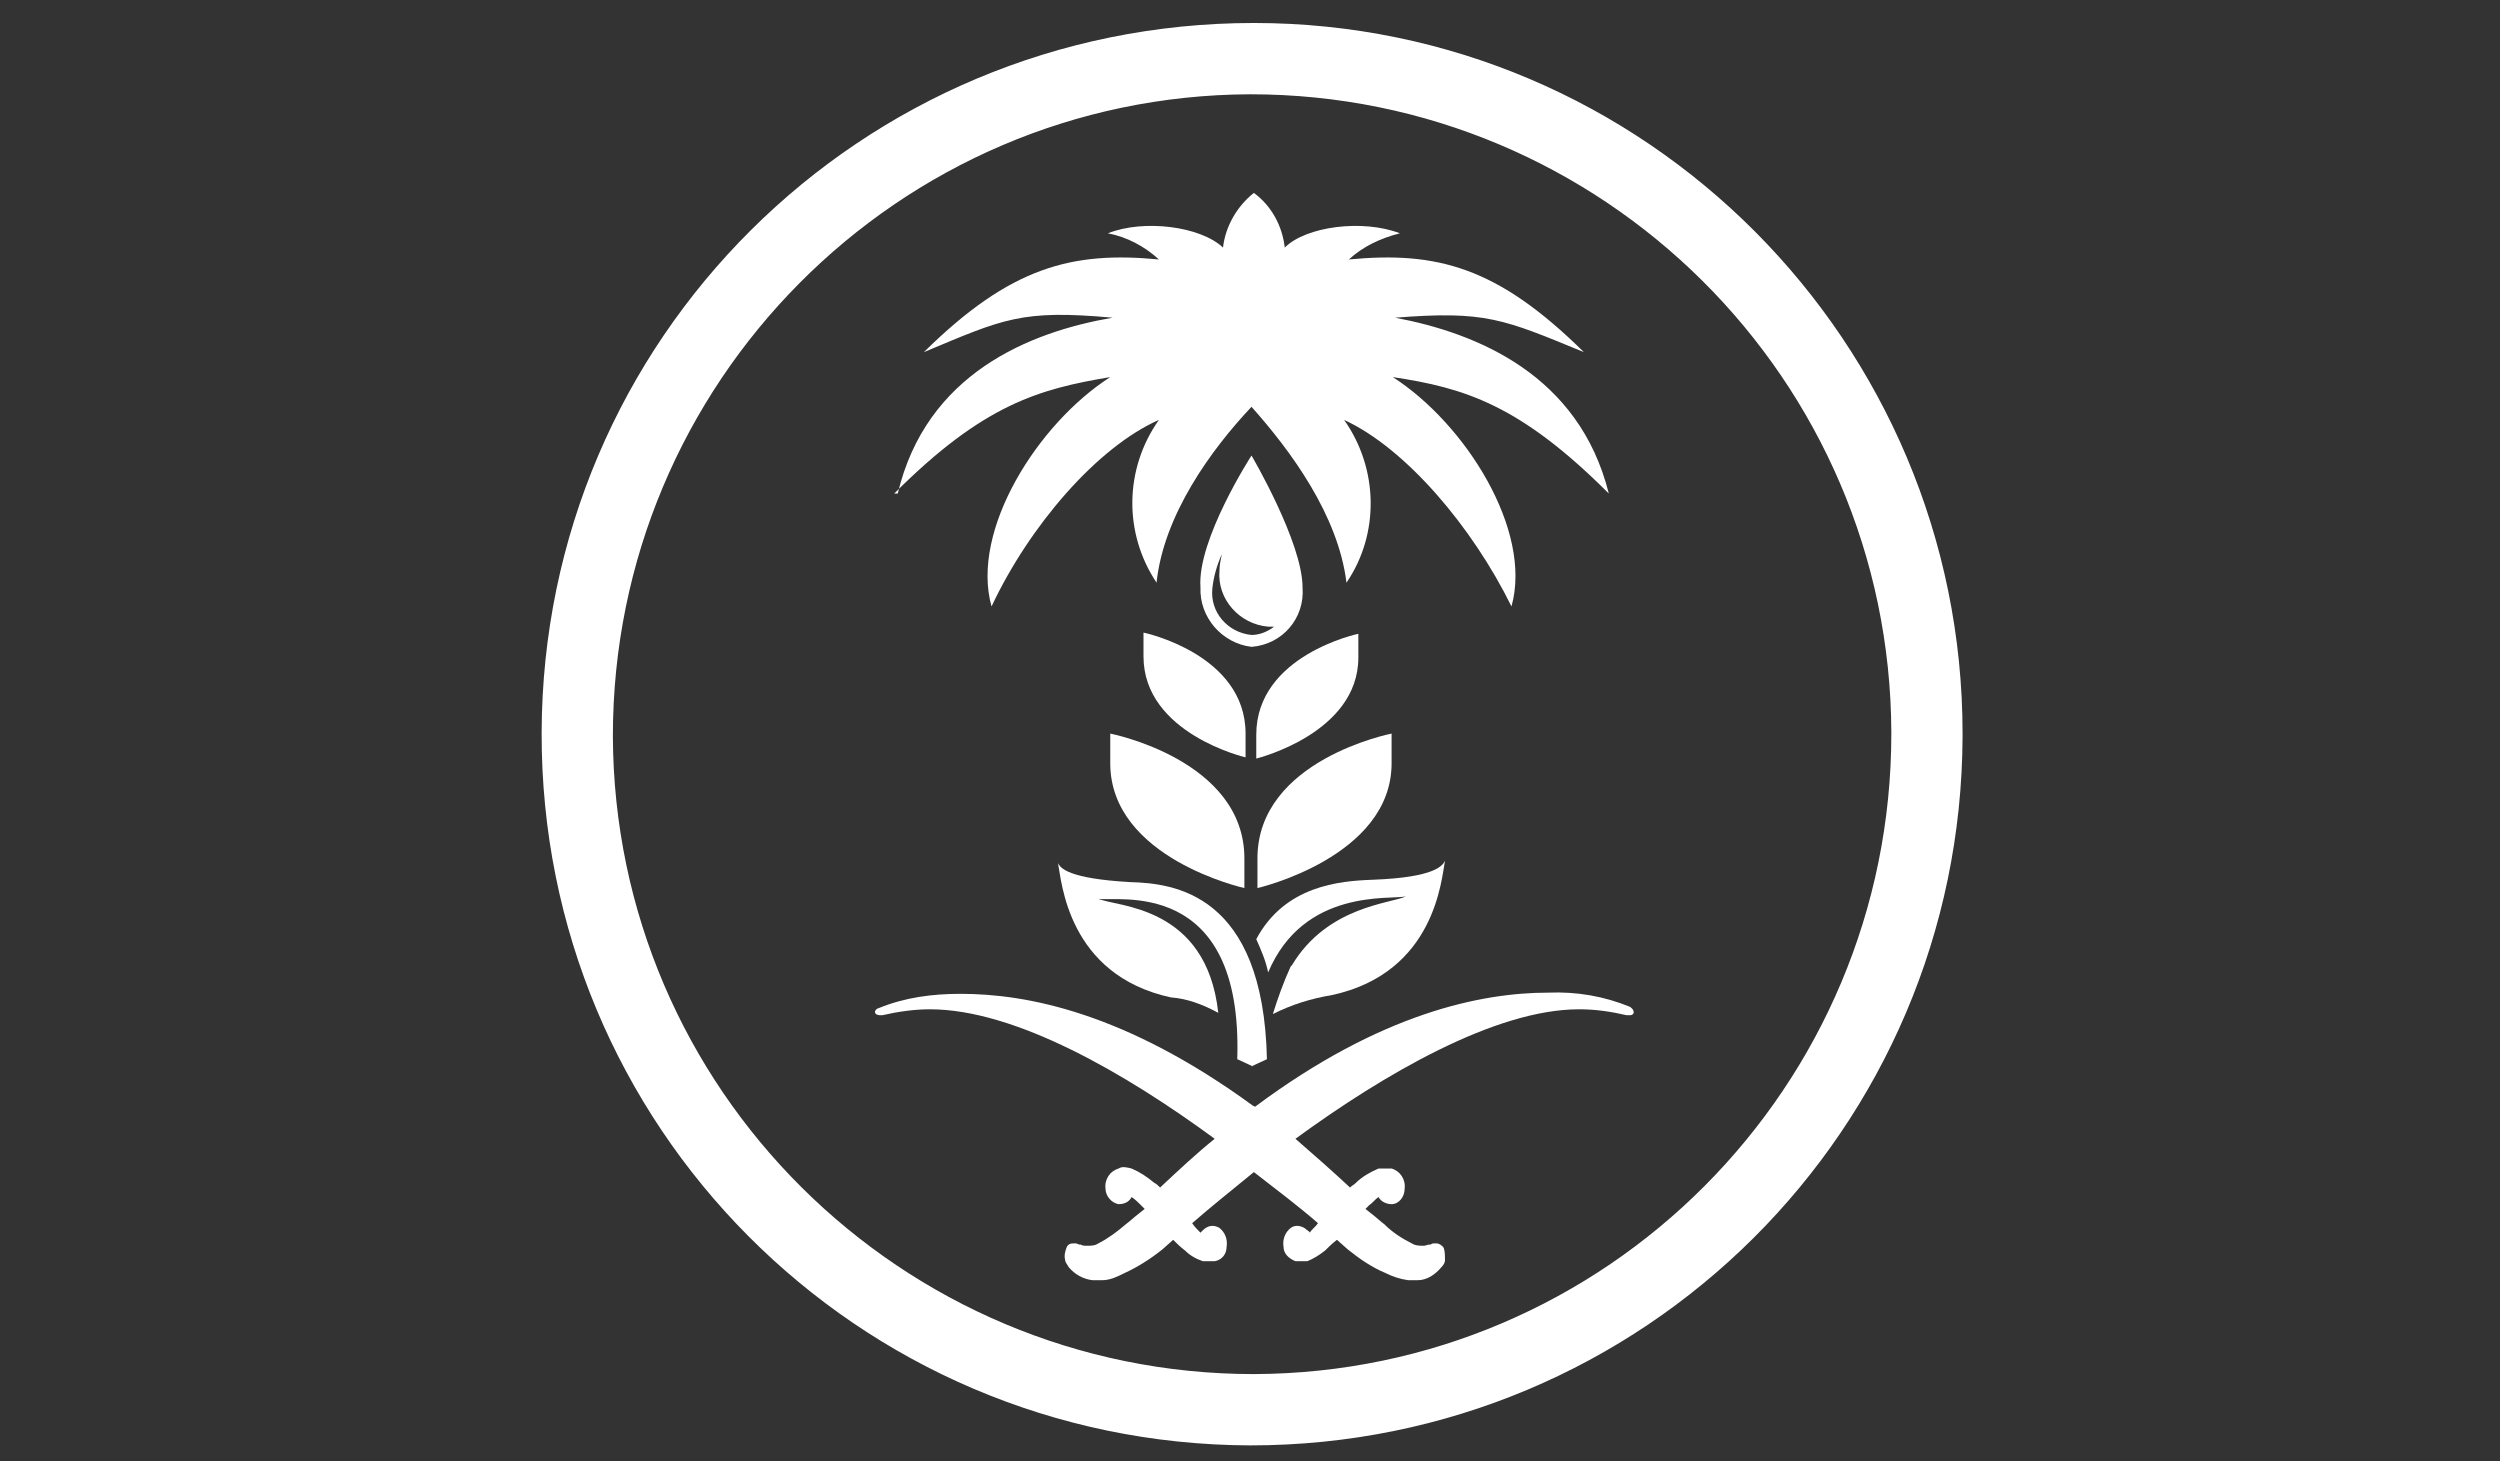
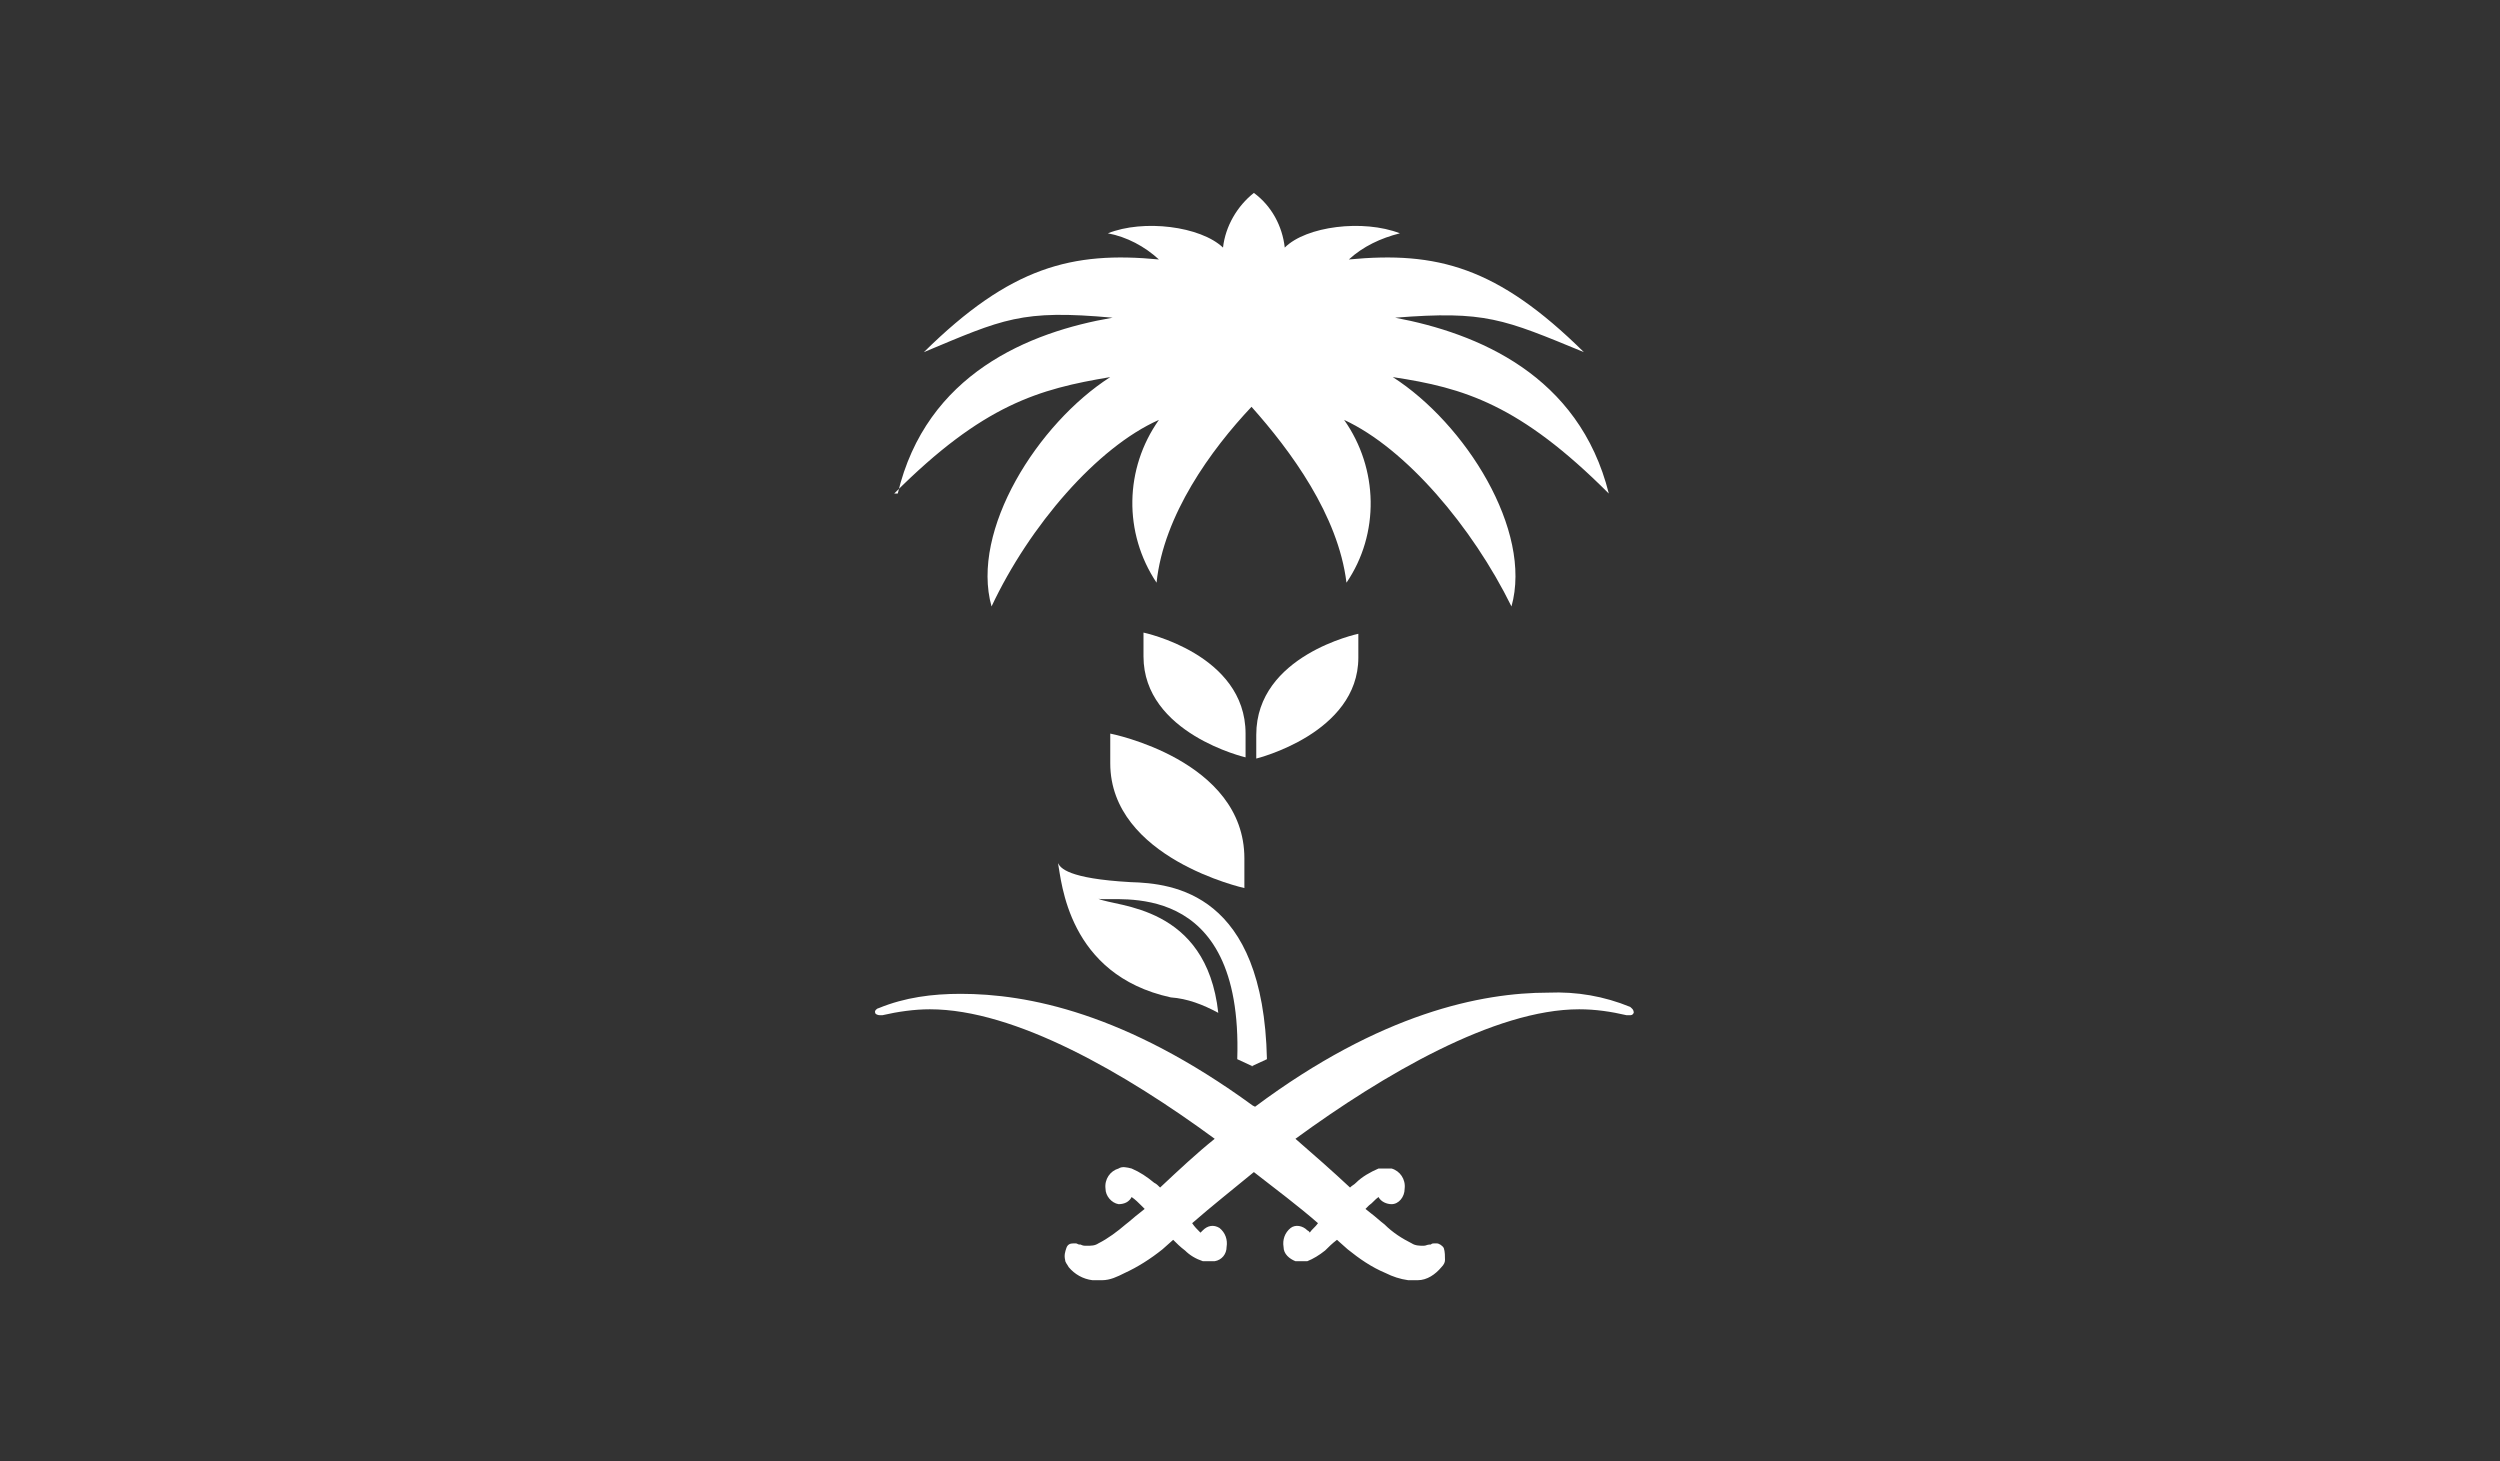
<svg xmlns="http://www.w3.org/2000/svg" width="154" height="90" viewBox="0 0 154 90" fill="none">
  <rect x="0" y="0" width="154" height="90" fill="#333333" stroke="none" />
  <g clip-path="url(#clip0_1940_3552)">
-     <path d="M77.239 1.416C53.036 1.416 33.439 20.887 33.365 45.116C33.292 69.345 52.816 88.963 77.02 89.036C101.224 89.036 120.821 69.565 120.894 45.336C120.894 45.336 120.894 45.263 120.894 45.189C120.894 21.107 101.37 1.416 77.239 1.416ZM77.239 84.644C55.522 84.644 37.826 67.076 37.753 45.336C37.753 23.595 55.302 5.881 77.02 5.808C98.737 5.808 116.433 23.376 116.506 45.116C116.506 45.116 116.506 45.116 116.506 45.189C116.506 66.93 98.957 84.571 77.239 84.644Z" fill="white" />
    <path d="M100.419 62.025C98.811 61.367 97.129 61.074 95.374 61.147C91.279 61.147 85.064 62.391 77.313 68.174L77.166 68.101C69.342 62.391 63.273 61.22 59.178 61.22C57.423 61.22 55.741 61.44 54.133 62.099C54.059 62.099 53.84 62.245 53.913 62.391C53.913 62.465 54.059 62.538 54.206 62.538C54.206 62.538 54.279 62.538 54.352 62.538C55.303 62.318 56.326 62.172 57.277 62.172C62.542 62.172 69.342 66.124 74.826 70.15C73.73 71.029 72.633 72.054 71.463 73.152C71.317 73.005 71.243 72.932 71.097 72.859C70.658 72.493 70.22 72.2 69.708 71.981C69.415 71.907 69.123 71.834 68.903 71.981C68.391 72.127 68.026 72.639 68.099 73.225C68.099 73.664 68.465 74.103 68.903 74.177C69.269 74.177 69.561 74.03 69.708 73.737C69.927 73.884 70.147 74.103 70.293 74.25L70.512 74.469L70.147 74.762C69.854 74.982 69.635 75.201 69.342 75.421C68.83 75.86 68.245 76.299 67.66 76.592C67.441 76.739 67.222 76.739 66.929 76.739C66.783 76.739 66.71 76.739 66.564 76.665H66.49C66.417 76.665 66.344 76.592 66.271 76.592C66.271 76.592 66.198 76.592 66.125 76.592C65.905 76.592 65.759 76.665 65.686 76.885C65.613 77.105 65.54 77.324 65.613 77.617C65.613 77.763 65.759 77.91 65.832 78.056C66.198 78.495 66.71 78.788 67.295 78.861C67.368 78.861 67.514 78.861 67.587 78.861C67.66 78.861 67.807 78.861 67.88 78.861C68.391 78.861 68.83 78.642 69.269 78.422C70.073 78.056 70.878 77.544 71.609 76.958L72.267 76.373C72.486 76.592 72.706 76.812 72.998 77.031C73.291 77.324 73.656 77.544 74.095 77.69C74.241 77.69 74.314 77.69 74.461 77.69C74.461 77.69 74.534 77.69 74.607 77.69C74.607 77.69 74.753 77.69 74.826 77.69C75.265 77.617 75.558 77.251 75.558 76.812C75.631 76.373 75.484 75.933 75.119 75.641C74.753 75.421 74.388 75.494 74.095 75.787C74.095 75.787 74.022 75.86 73.949 75.933C73.73 75.714 73.583 75.567 73.437 75.348C74.607 74.323 75.996 73.225 77.239 72.2C78.556 73.225 80.018 74.323 81.188 75.348C81.042 75.567 80.823 75.714 80.676 75.933C80.676 75.933 80.676 75.86 80.53 75.787C80.237 75.494 79.799 75.421 79.506 75.641C79.141 75.933 78.994 76.373 79.067 76.812C79.067 77.251 79.433 77.544 79.799 77.69C79.799 77.69 79.945 77.69 80.018 77.69C80.018 77.69 80.091 77.69 80.164 77.69C80.311 77.69 80.457 77.69 80.53 77.69C80.896 77.544 81.261 77.324 81.627 77.031C81.846 76.812 82.066 76.592 82.358 76.373L83.016 76.958C83.747 77.544 84.479 78.056 85.356 78.422C85.795 78.642 86.234 78.788 86.745 78.861C86.819 78.861 86.965 78.861 87.038 78.861C87.111 78.861 87.257 78.861 87.33 78.861C87.915 78.861 88.427 78.495 88.793 78.056C88.939 77.91 89.012 77.763 89.012 77.617C89.012 77.397 89.012 77.105 88.939 76.885C88.866 76.739 88.647 76.592 88.5 76.592C88.5 76.592 88.427 76.592 88.354 76.592C88.281 76.592 88.208 76.592 88.135 76.665H88.062C87.915 76.665 87.842 76.739 87.696 76.739C87.477 76.739 87.184 76.739 86.965 76.592C86.38 76.299 85.795 75.933 85.283 75.421C84.99 75.201 84.771 74.982 84.479 74.762L84.113 74.469L84.332 74.25C84.552 74.103 84.698 73.884 84.917 73.737C85.064 74.03 85.429 74.177 85.722 74.177C86.16 74.177 86.526 73.737 86.526 73.225C86.599 72.639 86.234 72.127 85.722 71.981C85.429 71.981 85.137 71.981 84.917 71.981C84.406 72.2 83.894 72.493 83.528 72.859C83.382 73.005 83.309 73.005 83.162 73.152C82.066 72.127 80.896 71.102 79.799 70.15C85.21 66.198 92.083 62.172 97.275 62.172C98.299 62.172 99.249 62.318 100.2 62.538C100.2 62.538 100.273 62.538 100.346 62.538C100.493 62.538 100.566 62.538 100.639 62.391C100.639 62.172 100.493 62.099 100.419 62.025Z" fill="white" />
-     <path d="M79.506 59.536C79.068 60.488 78.702 61.513 78.409 62.465C79.579 61.879 80.749 61.513 82.066 61.293C88.427 59.903 88.793 54.12 89.012 53.022C88.866 53.315 88.427 54.047 84.552 54.193C82.504 54.266 79.141 54.559 77.386 57.853C77.678 58.512 77.971 59.17 78.117 59.903C80.311 54.705 85.649 55.437 86.599 55.218C85.722 55.657 81.773 55.803 79.579 59.463L79.506 59.536Z" fill="white" />
    <path d="M77.093 65.685L78.043 65.246C77.824 54.998 72.267 54.413 69.634 54.339C65.759 54.12 65.32 53.461 65.174 53.168C65.393 54.266 65.759 60.049 72.121 61.44C73.144 61.513 74.095 61.879 75.046 62.391C74.314 55.73 68.757 55.877 67.66 55.364C68.684 55.584 76.581 53.9 76.215 65.246L77.166 65.685H77.093Z" fill="white" />
-     <path d="M73.949 36.186C73.876 38.016 75.265 39.626 77.093 39.846C78.994 39.699 80.384 38.089 80.237 36.186C80.237 33.404 77.093 28.061 77.093 28.061C77.093 28.061 73.729 33.258 73.949 36.186ZM78.482 38.601C78.117 38.894 77.605 39.114 77.093 39.114C75.631 38.967 74.534 37.723 74.68 36.259C74.753 35.527 74.972 34.795 75.265 34.136C75.192 34.502 75.119 34.795 75.119 35.161C74.972 36.918 76.362 38.455 78.117 38.601C78.263 38.601 78.409 38.601 78.555 38.601H78.482Z" fill="white" />
    <path d="M68.392 47.019C68.392 52.875 76.654 54.705 76.654 54.705V52.875C76.654 46.8 68.392 45.189 68.392 45.189V47.019Z" fill="white" />
-     <path d="M77.459 52.875V54.705C77.459 54.705 85.722 52.802 85.722 47.019V45.189C85.722 45.189 77.459 46.8 77.459 52.875Z" fill="white" />
    <path d="M70.439 40.431C70.439 45.189 76.727 46.653 76.727 46.653V45.189C76.727 40.285 70.439 38.967 70.439 38.967V40.431Z" fill="white" />
    <path d="M77.386 45.263V46.727C77.386 46.727 83.674 45.189 83.674 40.505V39.041C83.674 39.041 77.386 40.358 77.386 45.263Z" fill="white" />
    <path d="M55.083 30.403C60.567 24.913 64.004 23.961 68.391 23.229C63.931 26.084 59.763 32.672 61.079 37.357C63.419 32.379 67.587 27.548 71.389 25.865C69.269 28.866 69.196 32.819 71.243 35.893C71.682 31.721 74.607 27.695 77.093 25.059C79.506 27.768 82.431 31.721 82.943 35.893C84.99 32.892 84.917 28.866 82.797 25.865C86.599 27.621 90.694 32.453 93.107 37.357C94.423 32.672 90.255 26.084 85.795 23.229C90.182 23.888 93.619 24.913 99.103 30.403C97.275 23.083 90.987 20.521 85.941 19.57C91.498 19.13 92.595 19.643 97.568 21.692C92.23 16.422 88.5 15.47 83.089 15.983C83.967 15.178 85.064 14.665 86.234 14.372C83.967 13.494 80.457 13.933 79.141 15.251C78.994 13.933 78.336 12.689 77.239 11.883C76.216 12.689 75.484 13.933 75.338 15.251C73.949 13.933 70.439 13.494 68.245 14.372C69.415 14.592 70.512 15.178 71.389 15.983C66.052 15.47 62.249 16.422 56.911 21.692C61.81 19.643 62.907 19.057 68.538 19.57C63.419 20.448 57.057 23.01 55.302 30.403H55.083Z" fill="white" />
  </g>
  <defs>
    <clipPath id="clip0_1940_3552">
      <rect width="89" height="88.168" fill="white" transform="translate(32.634 1.416)" />
    </clipPath>
  </defs>
</svg>